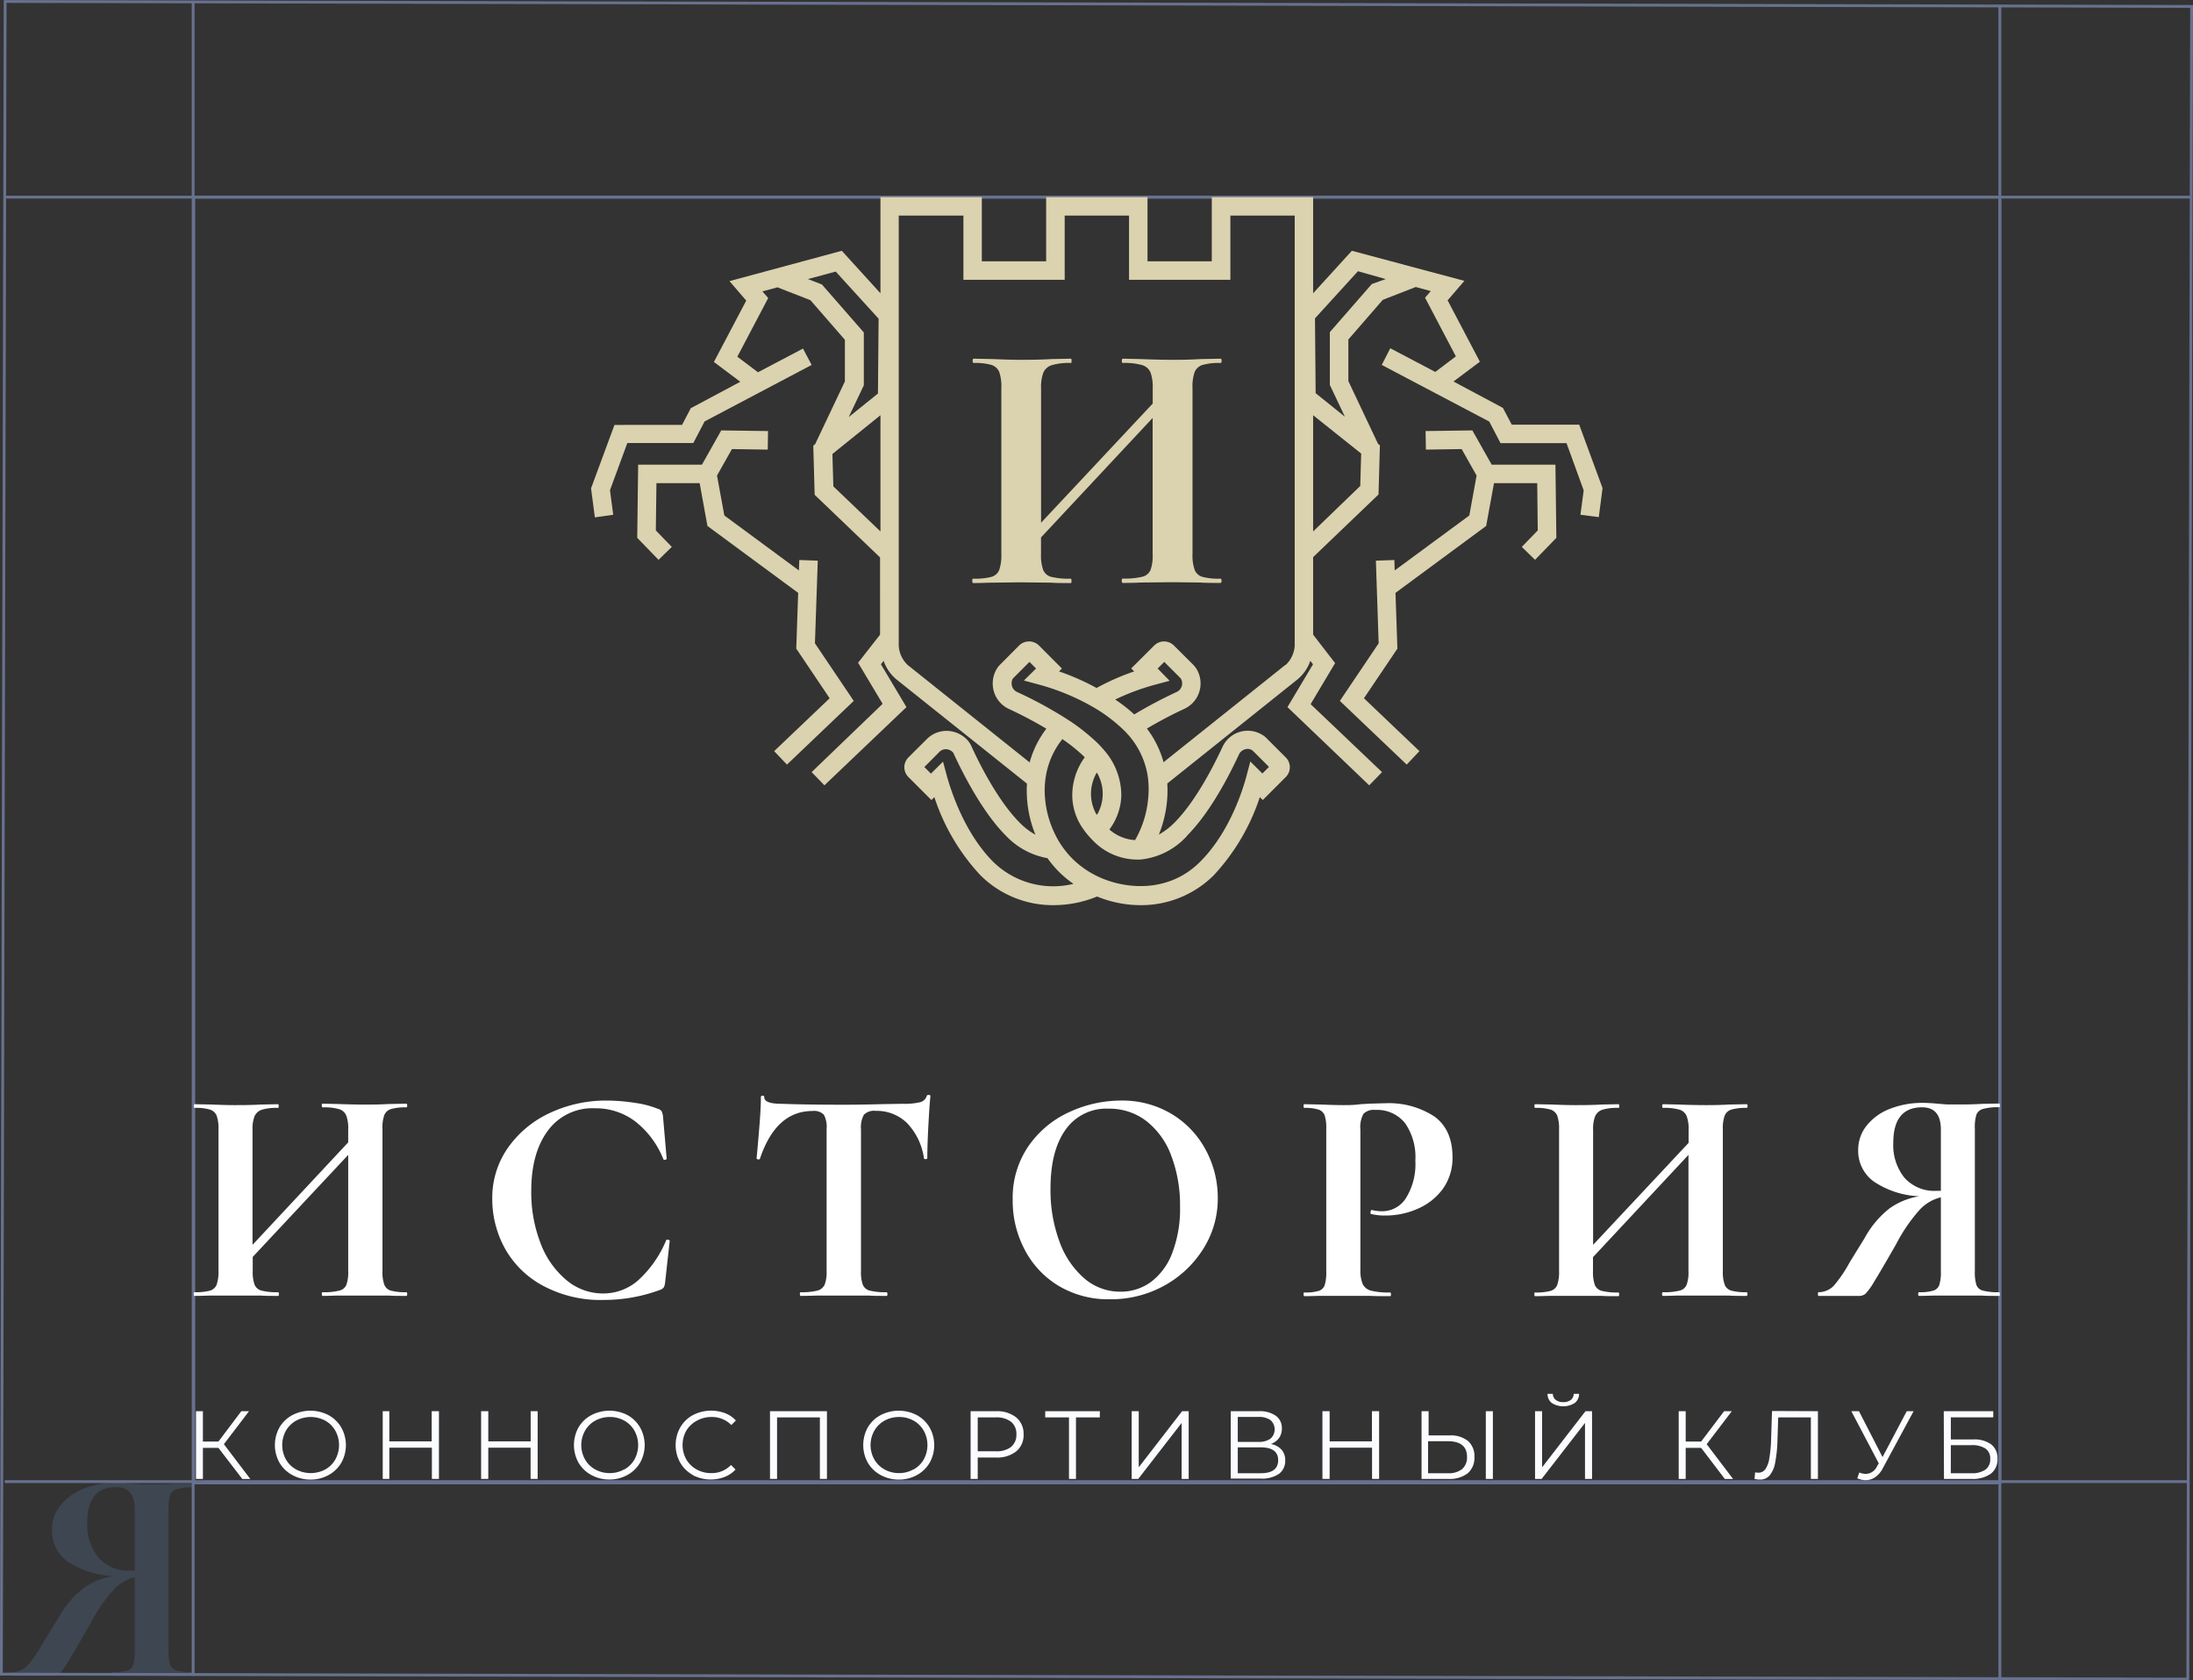
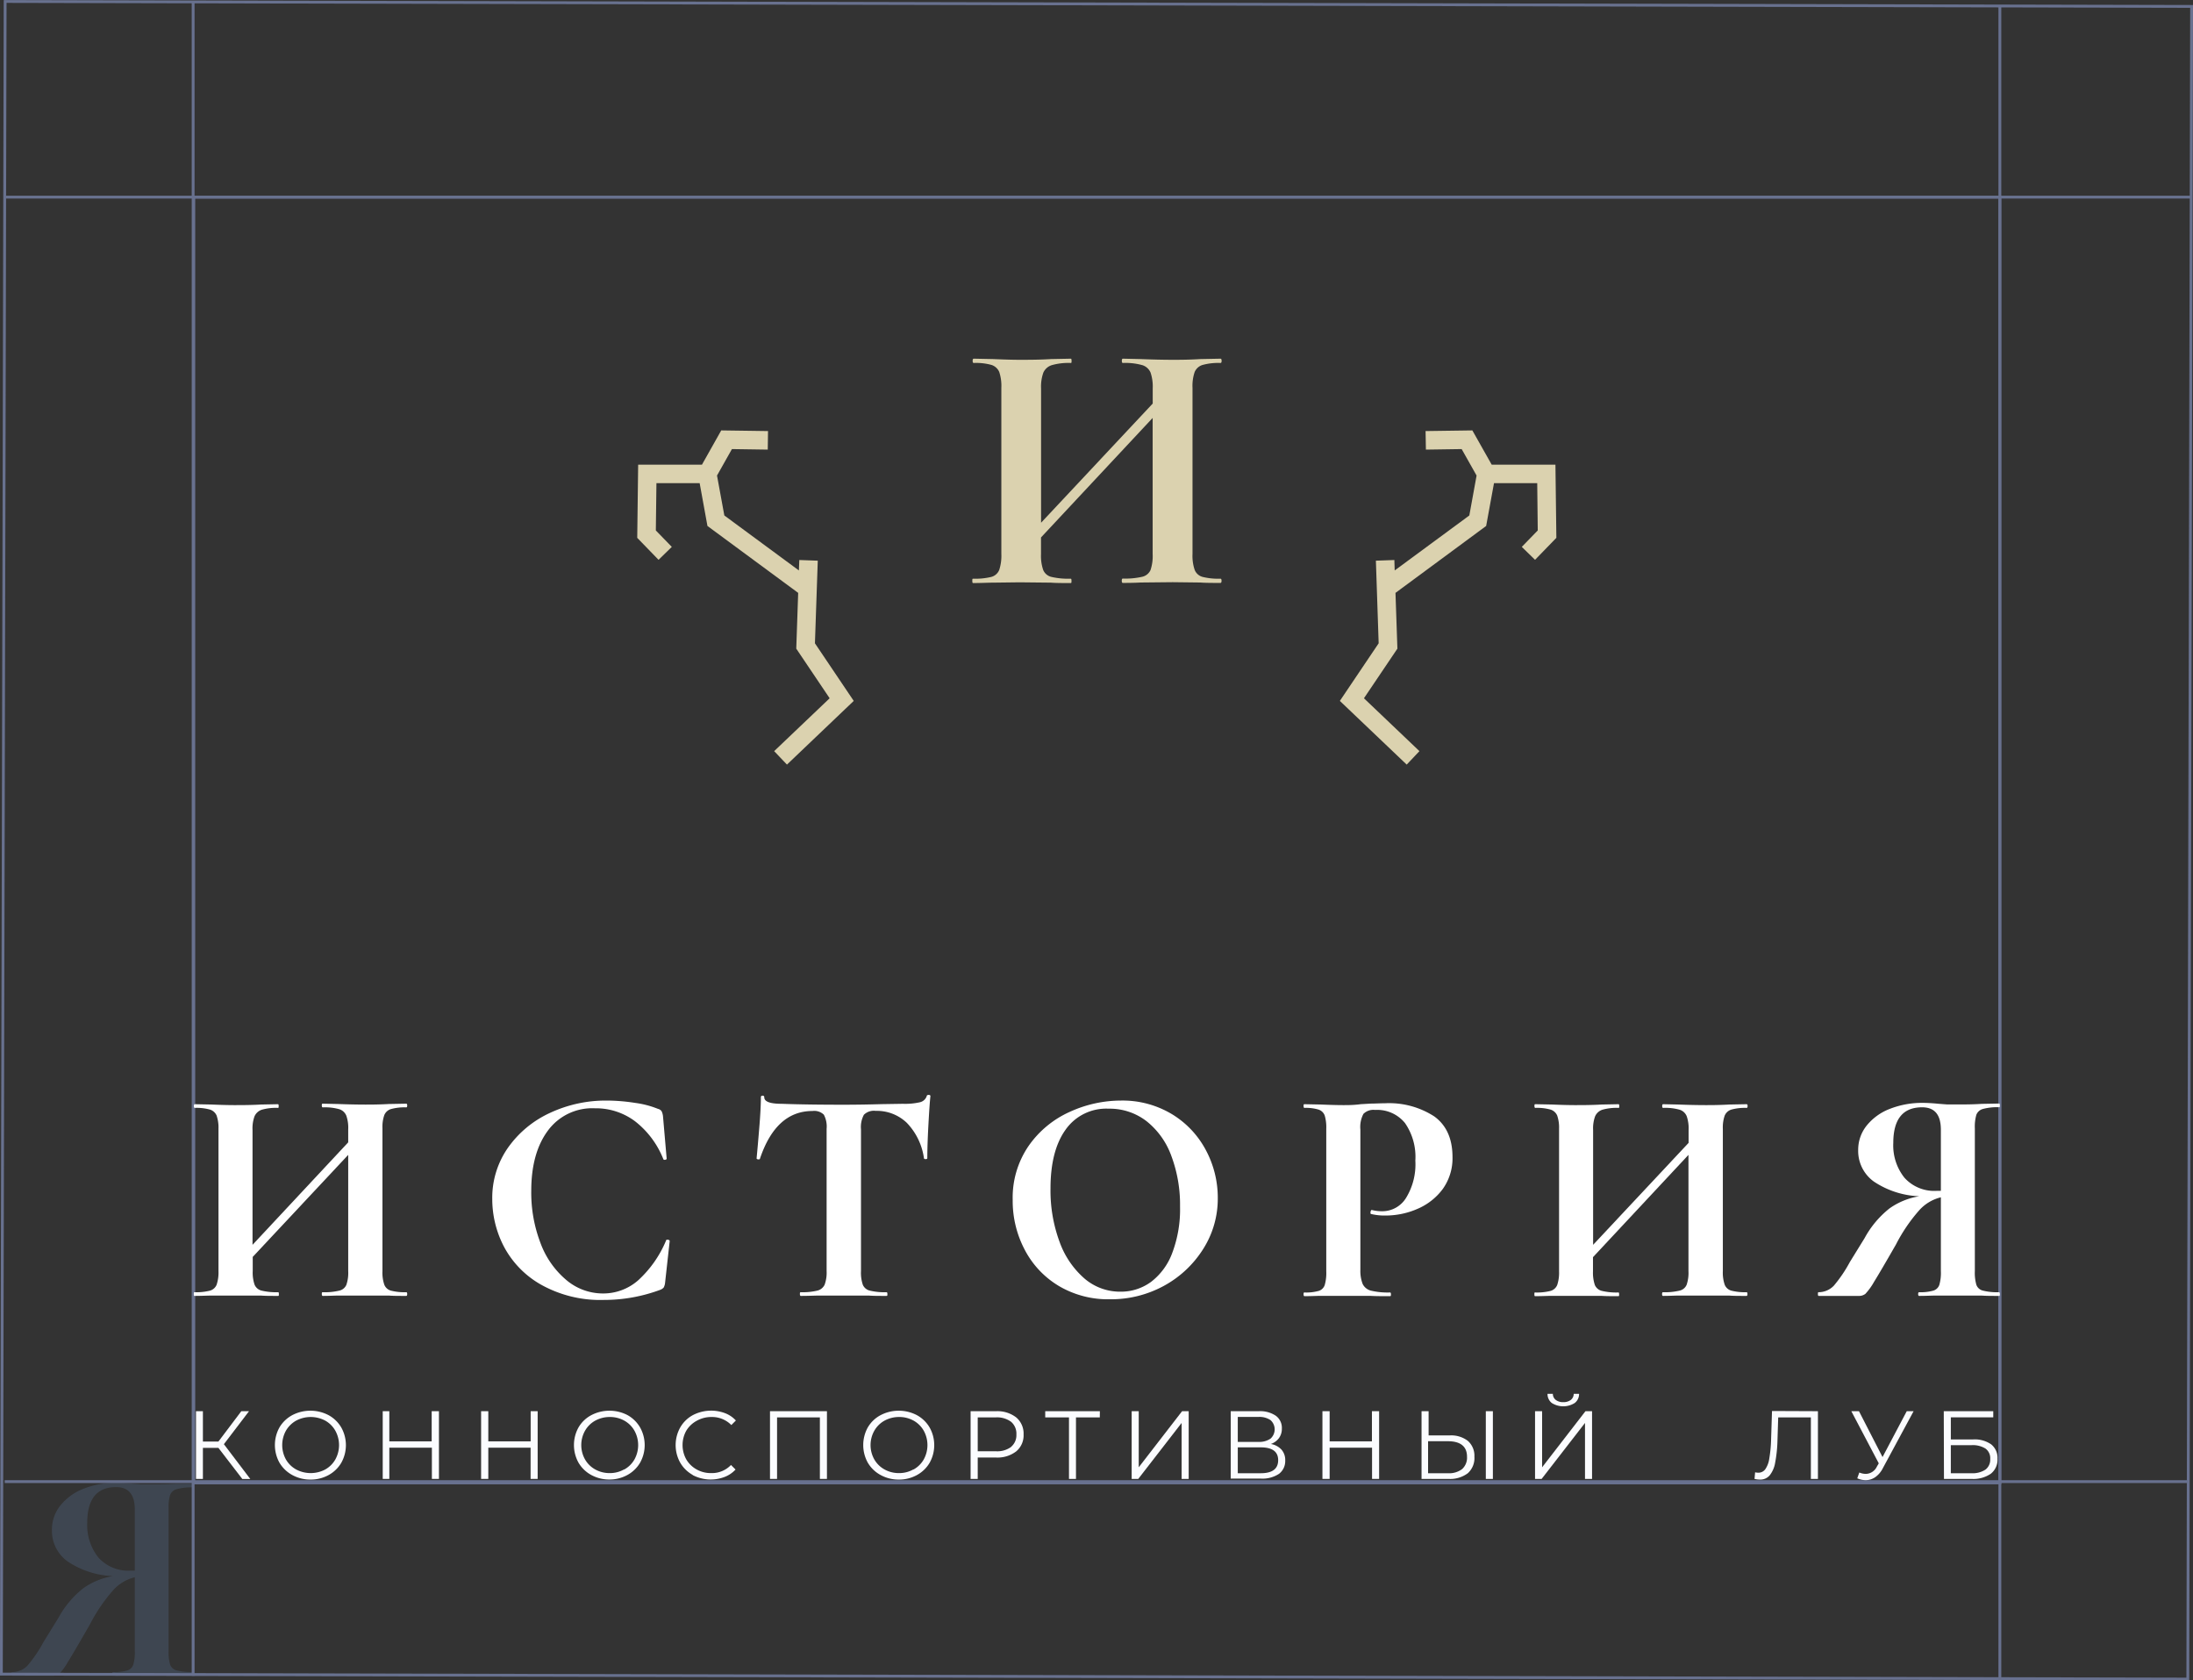
<svg xmlns="http://www.w3.org/2000/svg" viewBox="0 0 332.34 254.62">
  <rect x="0" y="0" width="332.34" height="254.62" fill="#333333" stroke="none" />
  <defs>
    <style>.cls-1{fill:#4b5a71;opacity:0.5;}.cls-2{fill:none;stroke:#68718f;stroke-miterlimit:10;stroke-width:0.43px;}.cls-3{fill:#dbd2af;}.cls-4{fill:#fff;}.cls-5{fill:#fbfcff;}</style>
  </defs>
  <g id="Слой_3" data-name="Слой 3">
    <path class="cls-1" d="M29.37,253.65c0,.18,0,.28-.1.28-1.11,0-2,0-2.65-.05l-3.58,0-3.49,0c-.59,0-1.4.05-2.42.05-.09,0-.14-.1-.14-.28s.05-.28.14-.28a7,7,0,0,0,2.16-.24,1.38,1.38,0,0,0,.91-.88,6.61,6.61,0,0,0,.23-2.09V239a6.48,6.48,0,0,0-3.23,1.91,25,25,0,0,0-3.56,5.21q-2.37,4.14-3.33,5.68A9.51,9.51,0,0,1,9,253.62a1.55,1.55,0,0,1-1,.31H1.87c-.07,0-.1-.1-.1-.28s0-.28.1-.28a3.2,3.2,0,0,0,2.32-1,20.76,20.76,0,0,0,2.42-3.58l2.24-3.63a14.6,14.6,0,0,1,3.77-4.49,10.78,10.78,0,0,1,4.51-1.84,13.28,13.28,0,0,1-6.89-2.23,5.71,5.71,0,0,1-2.37-4.75,5.85,5.85,0,0,1,1.28-3.72,8.32,8.32,0,0,1,3.51-2.54,13.38,13.38,0,0,1,5-.91c.68,0,1.49.05,2.42.14l1.3.1c.5,0,1,0,1.63,0,1,0,2.15,0,3.58-.09l2.65,0c.07,0,.1.1.1.28s0,.28-.1.28a8.33,8.33,0,0,0-2.46.26,1.47,1.47,0,0,0-1,.88,6.43,6.43,0,0,0-.23,2.07v21.55a6.61,6.61,0,0,0,.23,2.09,1.39,1.39,0,0,0,1,.88,8.87,8.87,0,0,0,2.46.24C29.34,253.37,29.37,253.46,29.37,253.65ZM14.9,236a6.07,6.07,0,0,0,4.88,2h.65v-9.26c0-2.27-.94-3.4-2.84-3.4q-4.36,0-4.37,5.4A7.85,7.85,0,0,0,14.9,236Z" />
    <rect class="cls-2" x="29.37" y="29.87" width="273.7" height="194.84" />
    <rect class="cls-2" x="0.5" y="0.58" width="331.35" height="253.46" transform="translate(0.28 -0.36) rotate(0.13)" />
    <line class="cls-2" x1="29.27" y1="253.93" x2="29.27" y2="0.28" />
    <line class="cls-2" x1="0.71" y1="29.87" x2="332.06" y2="29.87" />
    <line class="cls-2" x1="0.71" y1="224.51" x2="331.63" y2="224.51" />
    <line class="cls-2" x1="303.07" y1="254.34" x2="303.07" y2="0.88" />
-     <path class="cls-3" d="M239.32,64.35H229.1l-1.34-2.54-7.49-4,4-3-4.89-9.3,2.54-2.95L207.6,38.73h0L204.87,38,199,44.44V34.07h0v-4.2H183.64V39.6H173.9V29.87H158.54V39.6h-9.75V29.87H133.43V41h0v3.44L127.57,38l-2.73.74h0L110.55,42.6l2.54,2.95-4.9,9.3,4,3-7.5,4-1.33,2.54H93.12L89.57,74l.58,4.4L92.93,78l-.49-3.72,2.63-7.15h10l1.71-3.27L123,55.3l-1.31-2.48-6.82,3.59-3.13-2.36,4.68-8.89-.88-1,2.28-.62,5,1.95,5.22,6v6.31l-4.5,9.49-.29.24.21,7.45,9.91,9.49V96.17l-3.33,4.26,3.72,6.22L123,117l1.94,2,12.43-11.85-3.87-6.49.41-.52a6.36,6.36,0,0,0,2,2.86l19.72,15.74a17.77,17.77,0,0,0,1.28,7.74,10.32,10.32,0,0,1-2.35-1.79c-3.21-3.21-6-8.66-7.35-11.62a3.41,3.41,0,0,0-.59-.91,4.35,4.35,0,0,0-3.08-1.41h-.08a4.22,4.22,0,0,0-3,1.24l-2.78,2.77a2.1,2.1,0,0,0,0,3l3.47,3.47.45-.44a31.76,31.76,0,0,0,7,11.86,15.56,15.56,0,0,0,11.09,4.51,17.45,17.45,0,0,0,6.57-1.31,17.41,17.41,0,0,0,6.57,1.31,15.59,15.59,0,0,0,11.09-4.51,32,32,0,0,0,7-11.86l.45.44,3.47-3.47a2.1,2.1,0,0,0,0-3L192,111.92a3.19,3.19,0,0,0-.83-.64,4.21,4.21,0,0,0-5.9,1.89c-1.36,2.93-4.11,8.31-7.3,11.5a10.32,10.32,0,0,1-2.35,1.79,17.75,17.75,0,0,0,1.28-7.74L196.57,103a6.3,6.3,0,0,0,2-2.86l.41.52-3.87,6.49L207.5,119l1.94-2-10.82-10.3,3.71-6.22L199,96.17V84.42l9.91-9.49.21-7.45-.29-.24-4.49-9.49V51.44l5.21-6,5-1.95,2.28.62-.87,1,4.67,8.89-3.12,2.36-6.82-3.59L209.4,55.3l16.29,8.58,1.71,3.27h10L240,74.3,239.51,78l2.78.36.57-4.4ZM124.55,43.1l-2.11-.81,4.21-1.14,6.5,7.14-.1,11.34-4.43,3.57,2.29-4.82v-8Zm1.74,30.6-.14-4.91,7.28-5.87V80.53Zm24.25,56.92c-4.46-4.46-6.46-11-7-12.87l-.63-2.34-1.83,1.82-1-1,2.28-2.29a1.36,1.36,0,0,1,1-.41,1.49,1.49,0,0,1,1.08.51.53.53,0,0,1,.09.17c1.45,3.13,4.4,8.92,7.92,12.43a11.41,11.41,0,0,0,6.29,3.4,15.66,15.66,0,0,0,1.74,2.06,15,15,0,0,0,2.2,1.83A13,13,0,0,1,150.54,130.62Zm29.36-4c3.5-3.49,6.43-9.2,7.86-12.3a1.38,1.38,0,0,1,.83-.74,1.23,1.23,0,0,1,1.38.29l2.34,2.34-1,1-1.83-1.82-.62,2.34c-.51,1.89-2.51,8.41-7,12.87-4.65,4.65-11,4.19-15.1,2.39a14.11,14.11,0,0,1-4.25-2.88,14.38,14.38,0,0,1-1.76-2.17,15.32,15.32,0,0,1-2.38-7,13.06,13.06,0,0,1,.15-3.47A12.11,12.11,0,0,1,161,112a25,25,0,0,1,3.39,2.75,9.8,9.8,0,0,0-1.89,6,8.91,8.91,0,0,0,1.71,4.94,10.44,10.44,0,0,0,.95,1.18c.11.12.22.25.35.37a9.38,9.38,0,0,0,7.4,3A11,11,0,0,0,179.9,126.65Zm-13.64-3.2h-.09a6.32,6.32,0,0,1,.05-6.36A6.29,6.29,0,0,1,166.26,123.45Zm5.77,3.88a6.46,6.46,0,0,1-3.9-1.6l.08-.12a9.05,9.05,0,0,0,1.72-4.94,10.41,10.41,0,0,0-2.64-7c-.27-.32-.57-.64-.87-.95a30.32,30.32,0,0,0-4.91-3.84,63.19,63.19,0,0,0-7.39-4,1.4,1.4,0,0,1-.73-.8,1.54,1.54,0,0,1,.08-1.19s0,0,.15-.17l2.39-2.39,1,1-1.84,1.82,2.36.64a34.5,34.5,0,0,1,8,3.31,23.74,23.74,0,0,1,4.87,3.66,3.83,3.83,0,0,1,.28.29,12.36,12.36,0,0,1,3.23,6.43A14,14,0,0,1,174,121,15.35,15.35,0,0,1,172,127.33Zm3.41-26,1-1,2.37,2.37a1,1,0,0,1,.22.31,1.43,1.43,0,0,1-.7,1.87,67.52,67.52,0,0,0-6.44,3.41A23.3,23.3,0,0,0,169,106a35.14,35.14,0,0,1,5.91-2.21l2.34-.63Zm19.38-.57-18.49,14.77a14.91,14.91,0,0,0-2.52-5.1,62.27,62.27,0,0,1,5.7-3,4.24,4.24,0,0,0,2.12-5.43,3.79,3.79,0,0,0-.84-1.28l-2.88-2.87a2.12,2.12,0,0,0-3,0l-3.48,3.47.45.45a36.05,36.05,0,0,0-5.7,2.51,36.39,36.39,0,0,0-5.69-2.51l.44-.44-3.48-3.49a2.14,2.14,0,0,0-3,0l-2.88,2.89a3.56,3.56,0,0,0-.7,1,4.32,4.32,0,0,0-.17,3.34,4.21,4.21,0,0,0,2.18,2.38,63.28,63.28,0,0,1,5.69,3,14.89,14.89,0,0,0-2.53,5.11l-18.49-14.77a4.32,4.32,0,0,1-1.35-3c0-.18,0-.36,0-.54V34.07h0v-1.4H146V42.4h15.35V32.67h9.75V42.4h15.36V32.67h9.75V41h0V97.3c0,.17,0,.35,0,.52A4.37,4.37,0,0,1,194.82,100.78Zm11.46-32-.14,4.91L199,80.53V62.92Zm1.61-25.69-6.36,7.29v8l2.28,4.81-4.43-3.56-.1-11.34,6.51-7.14L210,42.29Z" />
    <polygon class="cls-3" points="226.06 70.41 223.13 65.22 216.04 65.32 216.09 68.13 221.51 68.05 223.77 72.06 222.67 78.11 211.36 86.44 211.31 84.86 208.51 84.96 208.93 97.48 203.05 106.21 213.18 115.86 215.11 113.82 206.7 105.81 211.77 98.29 211.48 89.84 225.22 79.7 226.41 73.21 232.96 73.21 233.04 80.38 230.62 82.87 232.63 84.83 235.86 81.5 235.72 70.41 226.06 70.41" />
    <polygon class="cls-3" points="123.5 97.48 123.93 84.96 121.13 84.86 121.07 86.44 109.77 78.11 108.66 72.06 110.92 68.05 116.35 68.13 116.39 65.32 109.3 65.22 106.38 70.41 96.71 70.41 96.57 81.5 99.8 84.83 101.81 82.87 99.39 80.38 99.48 73.21 106.03 73.21 107.21 79.7 120.96 89.84 120.67 98.29 125.73 105.81 117.32 113.82 119.26 115.86 129.38 106.21 123.5 97.48" />
    <path class="cls-3" d="M185.12,88c0,.22-.06.33-.16.33-1.27,0-2.29,0-3.05-.06l-4.19-.05-4.89.05q-1,.06-2.67.06c-.11,0-.16-.11-.16-.33s.05-.33.16-.33a11.53,11.53,0,0,0,2.94-.27,1.83,1.83,0,0,0,1.25-1,6.66,6.66,0,0,0,.33-2.45V63.33L157.76,81.44v2.5a6.62,6.62,0,0,0,.33,2.42,1.78,1.78,0,0,0,1.25,1.06,11.39,11.39,0,0,0,2.93.27c.08,0,.11.11.11.33s0,.33-.11.33c-1.27,0-2.28,0-3-.06l-4.73-.05-4.08.05c-.73,0-1.73.06-3,.06-.08,0-.11-.11-.11-.33s0-.33.11-.33a10.25,10.25,0,0,0,2.77-.27,1.8,1.8,0,0,0,1.2-1.06,6.89,6.89,0,0,0,.32-2.42V58.76a6.72,6.72,0,0,0-.32-2.4,1.93,1.93,0,0,0-1.17-1.06,8.79,8.79,0,0,0-2.7-.3c-.1,0-.16-.1-.16-.32s.06-.33.16-.33l2.94.06c1.67.07,3,.11,4,.11,1.37,0,3,0,4.78-.11l3-.06c.08,0,.11.11.11.33s0,.32-.11.32a9.25,9.25,0,0,0-2.88.33,2.08,2.08,0,0,0-1.28,1.12,6.34,6.34,0,0,0-.35,2.42V79.21l16.92-18.06V58.87a6.62,6.62,0,0,0-.33-2.42,2,2,0,0,0-1.25-1.12,9.52,9.52,0,0,0-2.94-.33c-.11,0-.16-.1-.16-.32s.05-.33.16-.33l2.67.06c1.81.07,3.44.11,4.89.11,1,0,2.38,0,4.19-.11l3.05-.06c.1,0,.16.11.16.33s-.06.32-.16.32a9,9,0,0,0-2.72.3,1.9,1.9,0,0,0-1.2,1.06,6.46,6.46,0,0,0-.33,2.4V83.94a6.62,6.62,0,0,0,.33,2.42,1.78,1.78,0,0,0,1.2,1.06,9.93,9.93,0,0,0,2.72.27C185.06,87.69,185.12,87.8,185.12,88Z" />
    <path class="cls-4" d="M61.71,196.09c0,.18-.05.28-.14.28-1.09,0-2,0-2.61-.05l-3.58,0-4.19,0c-.56,0-1.32.05-2.28.05-.09,0-.14-.1-.14-.28s0-.28.14-.28a9.39,9.39,0,0,0,2.51-.24,1.51,1.51,0,0,0,1.07-.88,5.6,5.6,0,0,0,.28-2.09V175L38.3,190.46v2.14a5.66,5.66,0,0,0,.28,2.07,1.54,1.54,0,0,0,1.07.9,9.49,9.49,0,0,0,2.51.24c.07,0,.1.09.1.28s0,.28-.1.28c-1.08,0-1.95,0-2.6-.05l-4.05,0-3.49,0c-.62,0-1.47.05-2.56.05-.06,0-.09-.1-.09-.28s0-.28.09-.28a8.37,8.37,0,0,0,2.37-.24,1.53,1.53,0,0,0,1-.9,5.88,5.88,0,0,0,.28-2.07V171.05a5.62,5.62,0,0,0-.28-2,1.62,1.62,0,0,0-1-.91,7.5,7.5,0,0,0-2.31-.26c-.09,0-.14-.09-.14-.28s.05-.28.14-.28l2.52.05c1.42.06,2.57.09,3.44.09,1.18,0,2.54,0,4.09-.09l2.56-.05c.07,0,.1.1.1.28s0,.28-.1.28a7.81,7.81,0,0,0-2.46.28,1.82,1.82,0,0,0-1.1,1,5.31,5.31,0,0,0-.3,2.07v17.4L52.77,173.1v-1.95a5.59,5.59,0,0,0-.28-2.07,1.69,1.69,0,0,0-1.07-1,8,8,0,0,0-2.51-.28c-.09,0-.14-.09-.14-.28s0-.28.14-.28l2.28.05c1.55.06,3,.09,4.19.09.84,0,2,0,3.58-.09l2.61-.05c.09,0,.14.1.14.28s-.05.28-.14.28a7.74,7.74,0,0,0-2.33.26,1.58,1.58,0,0,0-1,.91,5.41,5.41,0,0,0-.28,2V192.6a5.66,5.66,0,0,0,.28,2.07,1.49,1.49,0,0,0,1,.9,8.24,8.24,0,0,0,2.33.24C61.66,195.81,61.71,195.9,61.71,196.09Z" />
    <path class="cls-4" d="M96.23,167.12a14.19,14.19,0,0,1,3.49.91.92.92,0,0,1,.54.35,2.42,2.42,0,0,1,.21.72l.56,6.47q0,.13-.24.18c-.15,0-.24,0-.28-.14a13.58,13.58,0,0,0-4.23-5.67,9.9,9.9,0,0,0-6.14-2,8.34,8.34,0,0,0-7.12,3.4c-1.68,2.27-2.51,5.31-2.51,9.12a21.33,21.33,0,0,0,1.37,7.82,13.37,13.37,0,0,0,3.86,5.61A8.59,8.59,0,0,0,91.39,196a8,8,0,0,0,5.33-2,17,17,0,0,0,4.21-6c0-.12.14-.17.31-.14s.25.1.25.19l-.7,6.33a1.94,1.94,0,0,1-.21.72,1.31,1.31,0,0,1-.53.35,24.39,24.39,0,0,1-8.52,1.53A18.41,18.41,0,0,1,82,194.67a14.33,14.33,0,0,1-5.61-5.73,15.59,15.59,0,0,1-1.79-7.23,13.22,13.22,0,0,1,2.4-7.82,15.9,15.9,0,0,1,6.37-5.26A19.94,19.94,0,0,1,92,166.77,28,28,0,0,1,96.23,167.12Z" />
    <path class="cls-4" d="M115.17,175.57c0,.09-.12.13-.28.11s-.23-.07-.23-.16c.12-1.24.26-2.85.42-4.82s.23-3.45.23-4.44c0-.16.09-.23.26-.23s.25.07.25.23c0,.68.89,1,2.66,1,2.66.1,5.78.14,9.35.14q2.74,0,5.82-.09l3.16-.05a10.05,10.05,0,0,0,2.58-.23,1.42,1.42,0,0,0,1.05-.93c0-.12.13-.19.3-.19s.26.07.26.19c-.1.93-.2,2.42-.31,4.47s-.16,3.69-.16,4.93c0,.09-.08.14-.23.14s-.25,0-.28-.14a9.64,9.64,0,0,0-2.61-5.37,6.57,6.57,0,0,0-4.7-1.8,2.16,2.16,0,0,0-1.79.59,3.91,3.91,0,0,0-.44,2.21V192.6a5.6,5.6,0,0,0,.28,2.09,1.53,1.53,0,0,0,1.07.88,9.44,9.44,0,0,0,2.51.24c.1,0,.14.09.14.28s0,.28-.14.28c-1.11,0-2,0-2.65-.05l-3.86,0-3.77,0c-.65,0-1.55.05-2.7.05-.09,0-.14-.1-.14-.28s0-.28.14-.28a9.47,9.47,0,0,0,2.49-.24,1.64,1.64,0,0,0,1.12-.9,5.38,5.38,0,0,0,.3-2.07V171.05a3.82,3.82,0,0,0-.42-2.14,2.08,2.08,0,0,0-1.72-.56Q117.6,168.35,115.17,175.57Z" />
    <path class="cls-4" d="M160.52,194.9a13.83,13.83,0,0,1-5.21-5.49,15.83,15.83,0,0,1-1.84-7.56,13.84,13.84,0,0,1,2.42-8.22,15.14,15.14,0,0,1,6.21-5.14,18.69,18.69,0,0,1,7.75-1.72,14.51,14.51,0,0,1,7.77,2.07,14.06,14.06,0,0,1,5.14,5.47,15.28,15.28,0,0,1,1.79,7.21,14.21,14.21,0,0,1-2.23,7.77,16.15,16.15,0,0,1-6,5.59,16.73,16.73,0,0,1-8.12,2A14.65,14.65,0,0,1,160.52,194.9Zm13.91-.65a9.76,9.76,0,0,0,3.23-4.42,18.64,18.64,0,0,0,1.17-7,21.08,21.08,0,0,0-1.31-7.65,11.84,11.84,0,0,0-3.76-5.28A9.13,9.13,0,0,0,168,168a7.52,7.52,0,0,0-6.52,3.19q-2.28,3.18-2.28,8.91a22.38,22.38,0,0,0,1.37,8.07,13.3,13.3,0,0,0,3.77,5.56,8.27,8.27,0,0,0,5.42,2A7.72,7.72,0,0,0,174.43,194.25Z" />
    <path class="cls-4" d="M206.51,194.57a1.92,1.92,0,0,0,1.24,1,11,11,0,0,0,2.9.28c.1,0,.14.09.14.28s0,.28-.14.28c-1.27,0-2.26,0-3-.05l-4.05,0-3.4,0c-.62,0-1.46.05-2.51.05-.09,0-.14-.1-.14-.28s0-.28.14-.28a7,7,0,0,0,2.16-.24,1.39,1.39,0,0,0,.91-.9,6.67,6.67,0,0,0,.23-2.07V171.05a6.38,6.38,0,0,0-.23-2,1.48,1.48,0,0,0-.93-.91,6.66,6.66,0,0,0-2.14-.26c-.09,0-.14-.09-.14-.28s0-.28.14-.28l2.47.05q2.13.09,3.39.09c.75,0,1.63,0,2.65-.14l1.54-.09c.62,0,1.33-.05,2.14-.05a12.58,12.58,0,0,1,7.49,2q2.74,2,2.75,6.12a8,8,0,0,1-1.49,4.89,9.31,9.31,0,0,1-3.84,3,12,12,0,0,1-4.82,1,8.84,8.84,0,0,1-2.18-.23c-.07,0-.1-.08-.1-.23a.72.72,0,0,1,.07-.28c.05-.09.1-.12.17-.09a6.3,6.3,0,0,0,1.58.18,4.23,4.23,0,0,0,3.56-2,9.73,9.73,0,0,0,1.42-5.67,9,9,0,0,0-1.56-5.68,5.42,5.42,0,0,0-4.54-2,2.14,2.14,0,0,0-1.77.6,4.24,4.24,0,0,0-.46,2.38v21.26A5.4,5.4,0,0,0,206.51,194.57Z" />
    <path class="cls-4" d="M264.82,196.09c0,.18-.05.28-.14.28-1.09,0-2,0-2.61-.05l-3.58,0-4.19,0c-.56,0-1.32.05-2.28.05-.09,0-.14-.1-.14-.28s.05-.28.14-.28a9.39,9.39,0,0,0,2.51-.24,1.51,1.51,0,0,0,1.07-.88,5.6,5.6,0,0,0,.28-2.09V175l-14.47,15.5v2.14a5.88,5.88,0,0,0,.28,2.07,1.54,1.54,0,0,0,1.07.9,9.49,9.49,0,0,0,2.51.24c.07,0,.1.09.1.28s0,.28-.1.28c-1.08,0-2,0-2.6-.05l-4,0-3.49,0c-.62,0-1.47.05-2.56.05-.06,0-.09-.1-.09-.28s0-.28.09-.28a8.37,8.37,0,0,0,2.37-.24,1.53,1.53,0,0,0,1-.9,5.88,5.88,0,0,0,.28-2.07V171.05a5.62,5.62,0,0,0-.28-2,1.62,1.62,0,0,0-1-.91,7.5,7.5,0,0,0-2.31-.26c-.09,0-.14-.09-.14-.28s0-.28.14-.28l2.52.05c1.42.06,2.57.09,3.44.09,1.18,0,2.54,0,4.09-.09l2.56-.05c.07,0,.1.1.1.28s0,.28-.1.28a7.86,7.86,0,0,0-2.46.28,1.82,1.82,0,0,0-1.1,1,5.31,5.31,0,0,0-.3,2.07v17.4l14.47-15.45v-1.95a5.59,5.59,0,0,0-.28-2.07,1.69,1.69,0,0,0-1.07-1,8,8,0,0,0-2.51-.28c-.09,0-.14-.09-.14-.28s.05-.28.14-.28l2.28.05c1.55.06,2.95.09,4.19.09.84,0,2,0,3.58-.09l2.61-.05c.09,0,.14.1.14.28s-.05.28-.14.28a7.74,7.74,0,0,0-2.33.26,1.6,1.6,0,0,0-1,.91,5.41,5.41,0,0,0-.28,2V192.6a5.66,5.66,0,0,0,.28,2.07,1.51,1.51,0,0,0,1,.9,8.24,8.24,0,0,0,2.33.24C264.77,195.81,264.82,195.9,264.82,196.09Z" />
    <path class="cls-4" d="M303.07,196.09c0,.18,0,.28-.1.28-1.11,0-2,0-2.65-.05l-3.58,0-3.49,0c-.59,0-1.4.05-2.42.05-.09,0-.14-.1-.14-.28s.05-.28.14-.28a7,7,0,0,0,2.16-.24,1.38,1.38,0,0,0,.91-.88,6.61,6.61,0,0,0,.23-2.09V181.43a6.44,6.44,0,0,0-3.23,1.91,25,25,0,0,0-3.56,5.21q-2.37,4.14-3.33,5.68a9.51,9.51,0,0,1-1.32,1.83,1.55,1.55,0,0,1-1,.31h-6.09c-.07,0-.1-.1-.1-.28s0-.28.1-.28a3.2,3.2,0,0,0,2.32-1,20.76,20.76,0,0,0,2.42-3.58l2.24-3.63a14.6,14.6,0,0,1,3.77-4.49,10.78,10.78,0,0,1,4.51-1.84,13.28,13.28,0,0,1-6.89-2.23,5.71,5.71,0,0,1-2.37-4.75,5.85,5.85,0,0,1,1.28-3.72,8.32,8.32,0,0,1,3.51-2.54,13.38,13.38,0,0,1,5-.91c.68,0,1.49.05,2.42.14l1.3.1c.5,0,1,0,1.63,0,1,0,2.15,0,3.58-.09l2.65-.05c.07,0,.1.1.1.28s0,.28-.1.28a8.33,8.33,0,0,0-2.46.26,1.47,1.47,0,0,0-1,.88,6.43,6.43,0,0,0-.23,2.07V192.6a6.61,6.61,0,0,0,.23,2.09,1.39,1.39,0,0,0,1,.88,8.87,8.87,0,0,0,2.46.24C303,195.81,303.07,195.9,303.07,196.09ZM288.6,178.45a6.07,6.07,0,0,0,4.88,2h.65v-9.26c0-2.27-.94-3.4-2.84-3.4q-4.37,0-4.37,5.4A7.85,7.85,0,0,0,288.6,178.45Z" />
    <path class="cls-5" d="M33.1,219.4H30.75v4.7H29.7V213.84h1.05v4.6H33.1l3.47-4.6h1.17l-3.81,5,4,5.27H36.72Z" />
    <path class="cls-5" d="M44.29,223.51a5.06,5.06,0,0,1-1.94-1.87,5.51,5.51,0,0,1,0-5.34,5,5,0,0,1,1.94-1.86,5.94,5.94,0,0,1,5.5,0,5,5,0,0,1,1.93,1.87,5.46,5.46,0,0,1,0,5.35,5,5,0,0,1-1.93,1.86,5.57,5.57,0,0,1-2.74.68A5.64,5.64,0,0,1,44.29,223.51Zm5-.84a4,4,0,0,0,1.53-1.52,4.5,4.5,0,0,0,0-4.35,4,4,0,0,0-1.53-1.53,4.7,4.7,0,0,0-4.41,0,4.07,4.07,0,0,0-1.55,1.53,4.5,4.5,0,0,0,0,4.35,4,4,0,0,0,1.55,1.52,4.7,4.7,0,0,0,4.41,0Z" />
    <path class="cls-5" d="M66.52,213.84V224.1H65.45v-4.73H59v4.73H58V213.84H59v4.57h6.42v-4.57Z" />
    <path class="cls-5" d="M81.48,213.84V224.1H80.41v-4.73H74v4.73H72.91V213.84H74v4.57h6.42v-4.57Z" />
    <path class="cls-5" d="M89.61,223.51a5,5,0,0,1-1.94-1.87,5.51,5.51,0,0,1,0-5.34,4.89,4.89,0,0,1,1.94-1.86,5.94,5.94,0,0,1,5.5,0A5,5,0,0,1,97,216.3a5.46,5.46,0,0,1,0,5.35,5,5,0,0,1-1.93,1.86,5.57,5.57,0,0,1-2.74.68A5.64,5.64,0,0,1,89.61,223.51Zm5-.84a4,4,0,0,0,1.54-1.52,4.5,4.5,0,0,0,0-4.35,4,4,0,0,0-1.54-1.53,4.45,4.45,0,0,0-2.19-.55,4.55,4.55,0,0,0-2.21.55,4,4,0,0,0-1.55,1.53,4.43,4.43,0,0,0,0,4.35,4,4,0,0,0,1.55,1.52,4.45,4.45,0,0,0,2.21.55A4.34,4.34,0,0,0,94.56,222.67Z" />
    <path class="cls-5" d="M105,223.51a5,5,0,0,1-1.91-1.86,5.46,5.46,0,0,1,0-5.35,4.86,4.86,0,0,1,1.92-1.87,6,6,0,0,1,4.87-.29,4.34,4.34,0,0,1,1.64,1.11l-.69.69a4.08,4.08,0,0,0-3-1.22,4.49,4.49,0,0,0-2.22.56A4.14,4.14,0,0,0,104,216.8a4.48,4.48,0,0,0,0,4.34,4.14,4.14,0,0,0,1.56,1.52,4.39,4.39,0,0,0,2.22.56,4,4,0,0,0,3-1.23l.69.69a4.44,4.44,0,0,1-1.65,1.12,5.92,5.92,0,0,1-4.87-.29Z" />
    <path class="cls-5" d="M125.32,213.84V224.1h-1.07v-9.32h-6.49v9.32h-1.07V213.84Z" />
    <path class="cls-5" d="M133.45,223.51a5,5,0,0,1-1.94-1.87,5.51,5.51,0,0,1,0-5.34,4.89,4.89,0,0,1,1.94-1.86,5.94,5.94,0,0,1,5.5,0,5,5,0,0,1,1.93,1.87,5.46,5.46,0,0,1,0,5.35,5,5,0,0,1-1.93,1.86,5.57,5.57,0,0,1-2.74.68A5.64,5.64,0,0,1,133.45,223.51Zm5-.84a4,4,0,0,0,1.54-1.52,4.5,4.5,0,0,0,0-4.35,4,4,0,0,0-1.54-1.53,4.45,4.45,0,0,0-2.19-.55,4.55,4.55,0,0,0-2.21.55,4,4,0,0,0-1.55,1.53,4.43,4.43,0,0,0,0,4.35,4,4,0,0,0,1.55,1.52,4.45,4.45,0,0,0,2.21.55A4.34,4.34,0,0,0,138.4,222.67Z" />
    <path class="cls-5" d="M154,214.78a3.19,3.19,0,0,1,1.12,2.58,3.15,3.15,0,0,1-1.12,2.57,4.65,4.65,0,0,1-3.07.93h-2.76v3.24h-1.08V213.84H151A4.65,4.65,0,0,1,154,214.78Zm-.77,4.46a2.31,2.31,0,0,0,.8-1.88,2.35,2.35,0,0,0-.8-1.91,3.56,3.56,0,0,0-2.33-.67h-2.73v5.13h2.73A3.56,3.56,0,0,0,153.25,219.24Z" />
    <path class="cls-5" d="M166.67,214.78h-3.61v9.32H162v-9.32h-3.6v-.94h8.28Z" />
    <path class="cls-5" d="M171.5,213.84h1.07v8.5l6.57-8.5h1V224.1h-1.07v-8.48l-6.57,8.48h-1Z" />
    <path class="cls-5" d="M194.21,219.67a2.39,2.39,0,0,1,.56,1.66,2.42,2.42,0,0,1-.94,2,4.54,4.54,0,0,1-2.78.72h-4.54V213.84h4.26a4.24,4.24,0,0,1,2.56.68,2.26,2.26,0,0,1,.93,1.95,2.38,2.38,0,0,1-.44,1.45,2.59,2.59,0,0,1-1.23.89A2.82,2.82,0,0,1,194.21,219.67Zm-6.63-1.18h3.13a3,3,0,0,0,1.83-.49,1.88,1.88,0,0,0,0-2.81,3,3,0,0,0-1.83-.48h-3.13Zm6.12,2.77c0-1.29-.88-1.94-2.65-1.94h-3.47v3.92h3.47C192.82,223.24,193.7,222.58,193.7,221.26Z" />
    <path class="cls-5" d="M209,213.84V224.1h-1.07v-4.73H201.5v4.73h-1.09V213.84h1.09v4.57h6.41v-4.57Z" />
    <path class="cls-5" d="M222.44,218.33a3,3,0,0,1,1,2.4,3.09,3.09,0,0,1-1,2.51,4.46,4.46,0,0,1-2.94.86h-4.07V213.84h1.07v3.67h3.22A4.14,4.14,0,0,1,222.44,218.33Zm-.86,4.28a2.33,2.33,0,0,0,.74-1.87c0-1.57-1-2.35-2.9-2.35h-3v4.85h3A3.27,3.27,0,0,0,221.58,222.61Zm3.59-8.77h1.07V224.1h-1.07Z" />
    <path class="cls-5" d="M232.63,213.84h1.07v8.5l6.57-8.5h1V224.1h-1.07v-8.48l-6.57,8.48h-1Zm2.54-1.24a1.72,1.72,0,0,1-.65-1.39h.81a1.14,1.14,0,0,0,.44.92,1.8,1.8,0,0,0,1.14.34,1.84,1.84,0,0,0,1.14-.34,1.17,1.17,0,0,0,.44-.92h.81a1.7,1.7,0,0,1-.66,1.39,3.26,3.26,0,0,1-3.47,0Z" />
-     <path class="cls-5" d="M257.8,219.4h-2.34v4.7H254.4V213.84h1.06v4.6h2.34l3.48-4.6h1.17l-3.81,5,4,5.27h-1.25Z" />
    <path class="cls-5" d="M275.5,213.84V224.1h-1.07v-9.32h-4.95l-.11,3.43a20.88,20.88,0,0,1-.35,3.42,4.18,4.18,0,0,1-.83,1.93,1.85,1.85,0,0,1-1.48.64,3.46,3.46,0,0,1-.82-.1l.09-1a2.1,2.1,0,0,0,.48.06,1.28,1.28,0,0,0,1.05-.51,3.74,3.74,0,0,0,.61-1.59,20.06,20.06,0,0,0,.28-2.85l.14-4.4Z" />
    <path class="cls-5" d="M290,213.84l-4.66,8.63a3.65,3.65,0,0,1-1.16,1.37,2.57,2.57,0,0,1-1.46.45,3.24,3.24,0,0,1-1.26-.28l.31-.88a2.61,2.61,0,0,0,1,.21,1.9,1.9,0,0,0,1.66-1.1l.29-.5-4.16-7.9h1.16l3.57,6.95,3.67-6.95Z" />
    <path class="cls-5" d="M294.57,213.84h7.5v.93h-6.43v3.35H299a4.36,4.36,0,0,1,2.76.75,2.61,2.61,0,0,1,.95,2.17,2.71,2.71,0,0,1-1,2.27,4.66,4.66,0,0,1-2.92.79h-4.19Zm4.17,9.4a3.56,3.56,0,0,0,2.15-.55,1.89,1.89,0,0,0,.72-1.61,1.79,1.79,0,0,0-.71-1.57,3.62,3.62,0,0,0-2.16-.52h-3.1v4.25Z" />
  </g>
</svg>